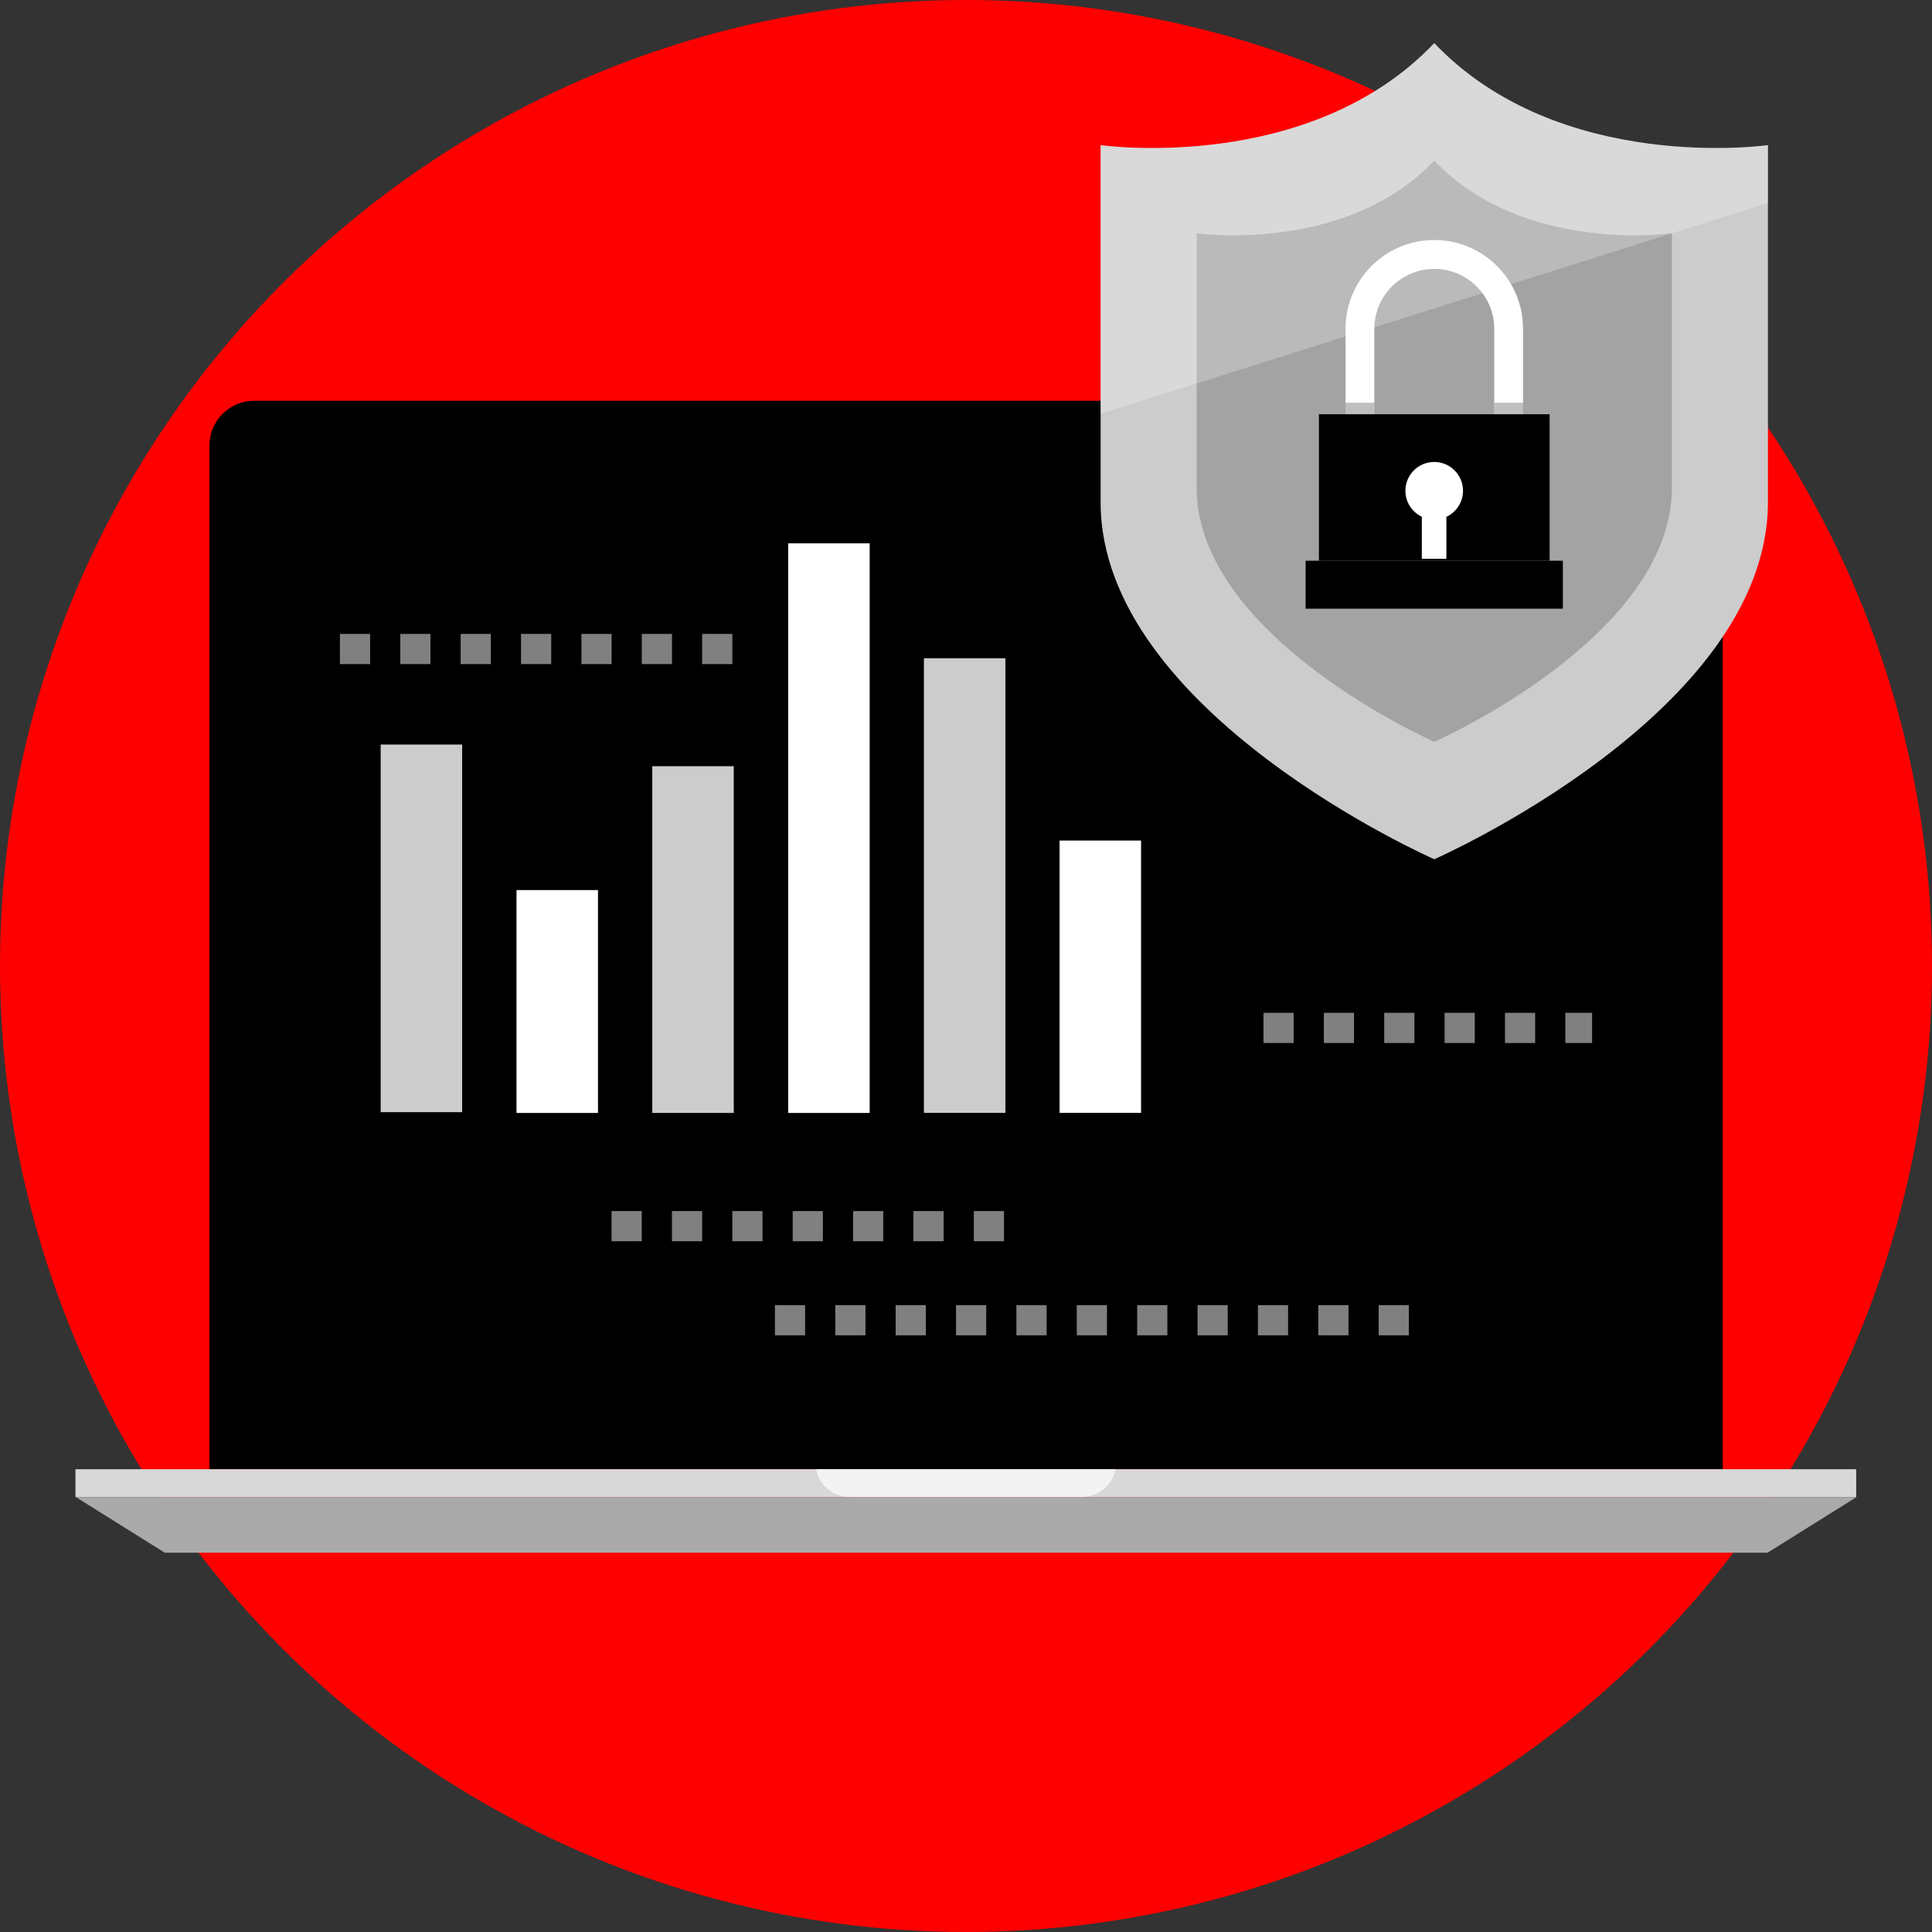
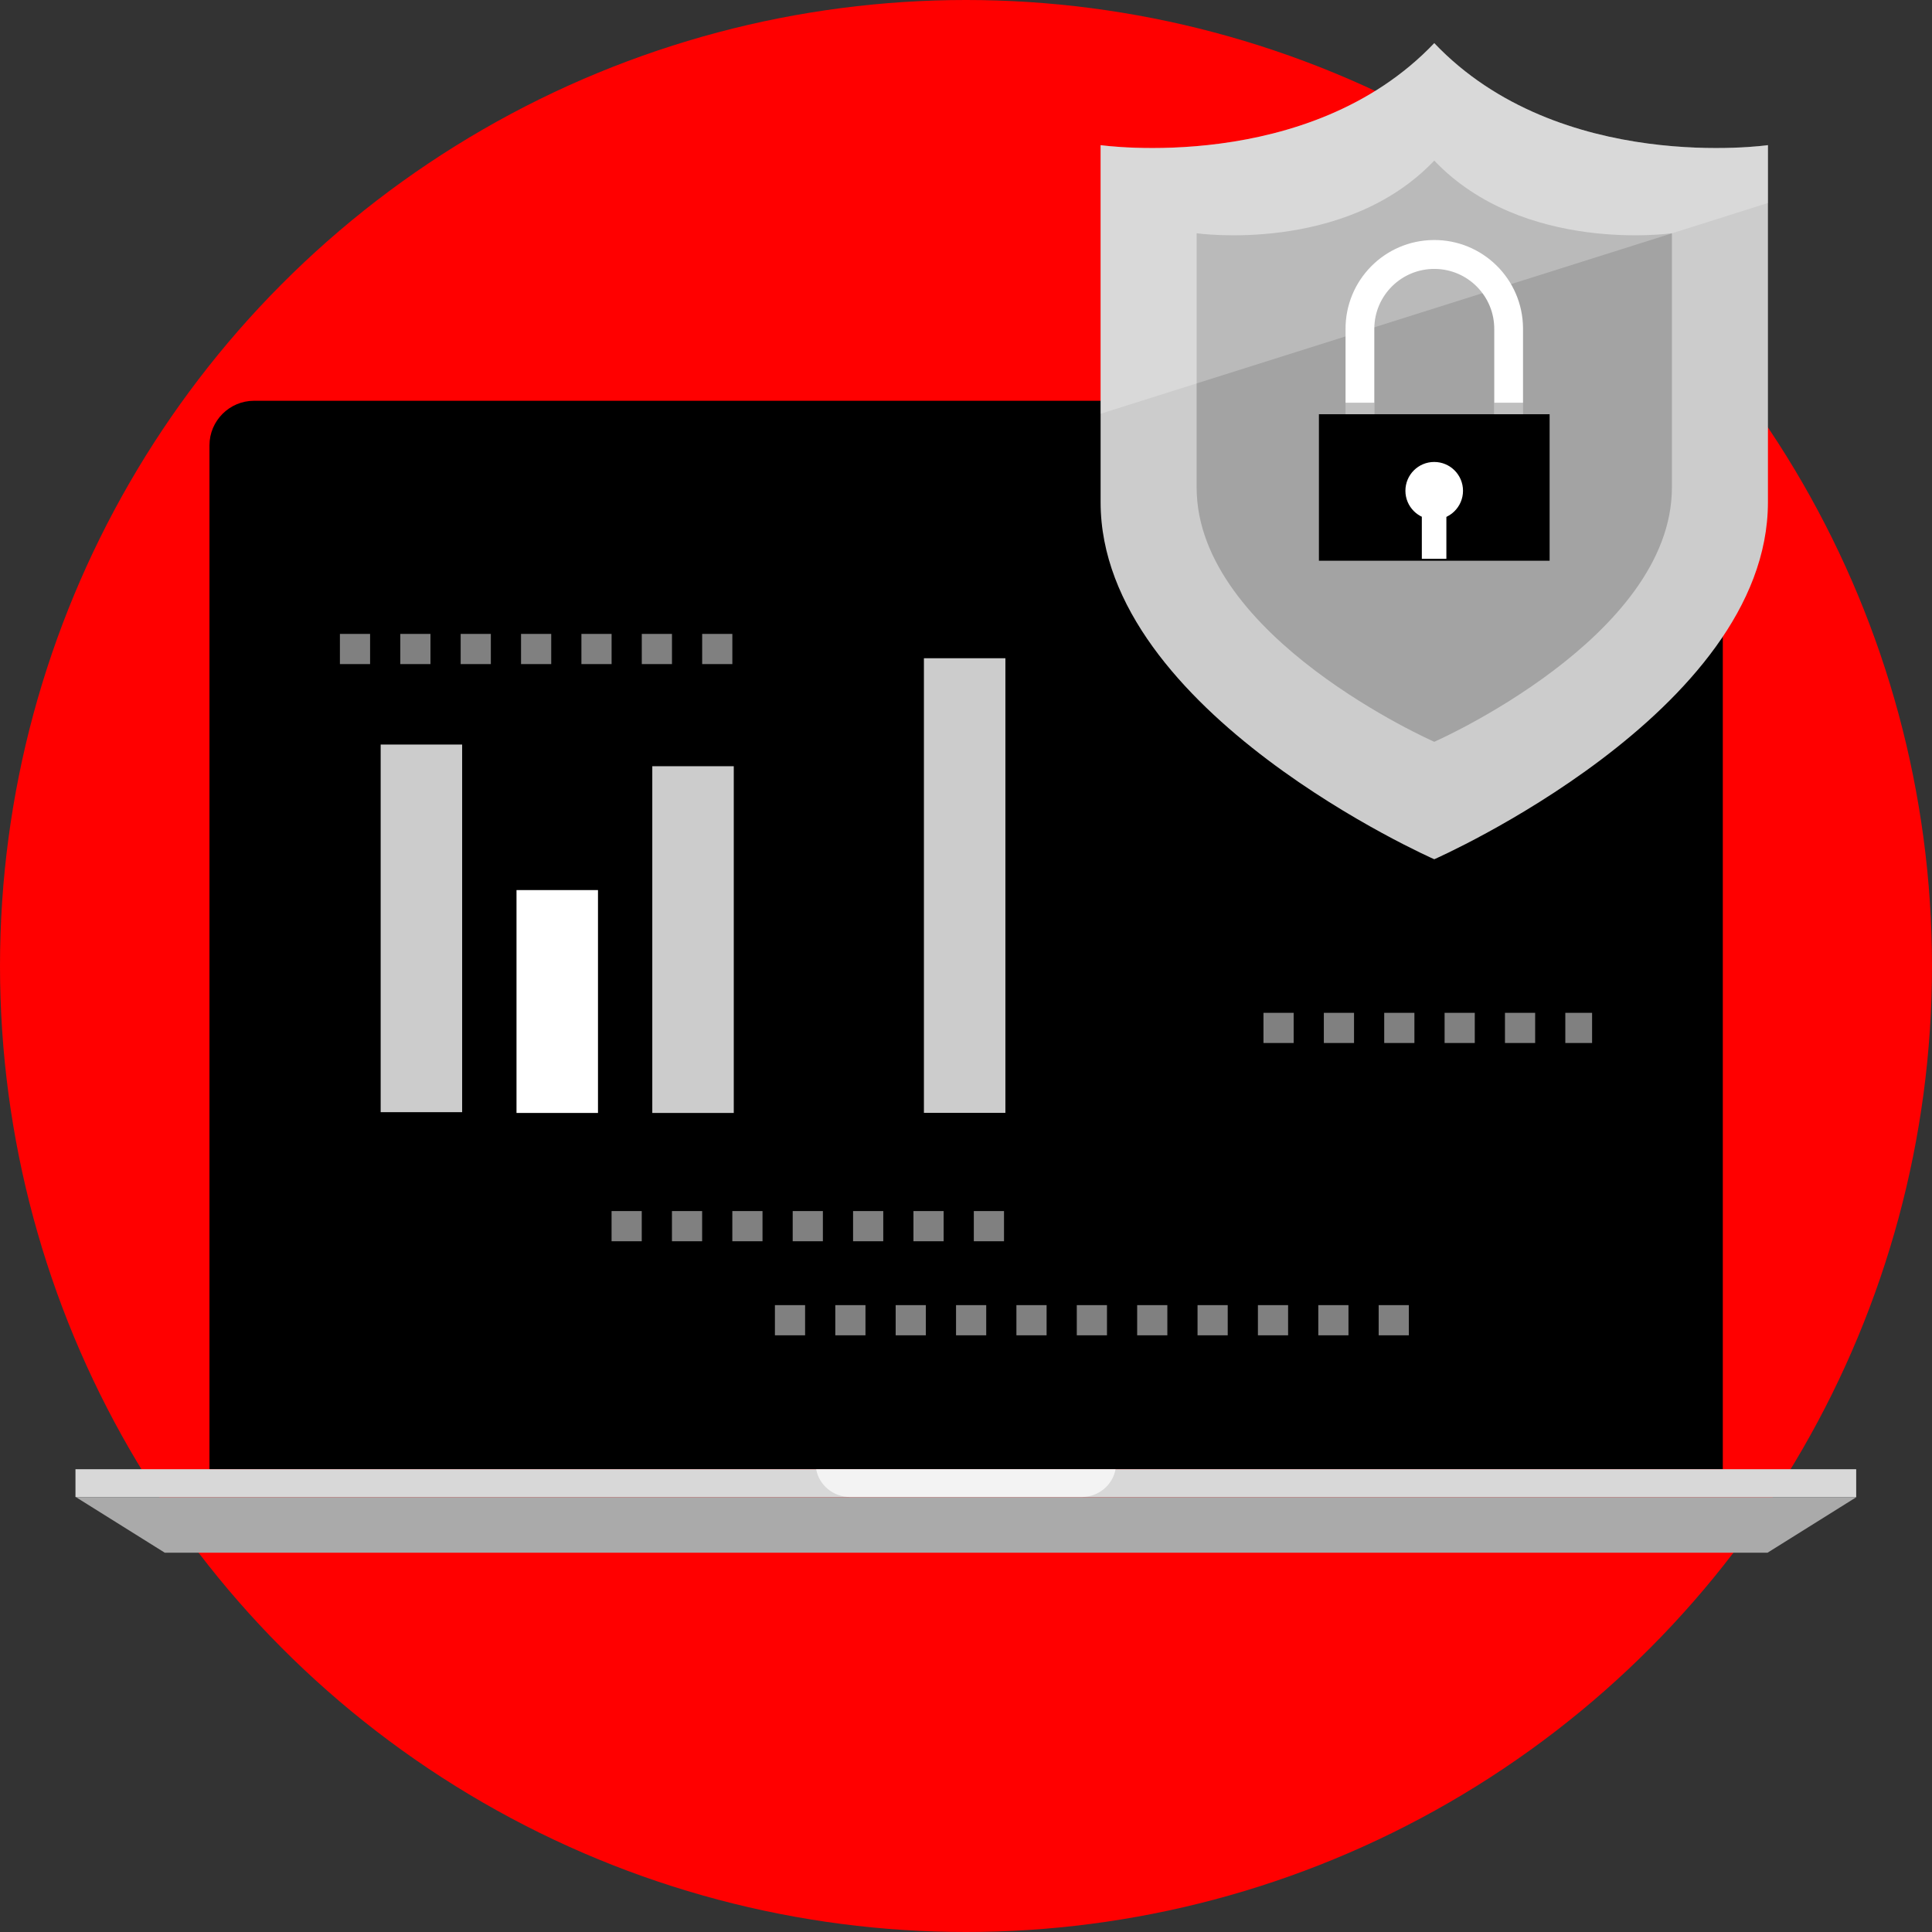
<svg xmlns="http://www.w3.org/2000/svg" version="1.1" id="Capa_1" x="0px" y="0px" viewBox="0 0 512 512" style="enable-background:new 0 0 512 512;" xml:space="preserve">
  <rect x="0" y="0" width="512" height="512" fill="#333333" stroke="none" />
  <circle style="fill:#FF0000;" cx="256" cy="256" r="256" />
  <path d="M456.56,389.36V118.008c0-6.488-5.304-11.8-11.8-11.8H67.312c-6.488,0-11.8,5.304-11.8,11.8V389.36  C55.512,389.36,457.544,389.36,456.56,389.36z" />
  <rect x="70.264" y="120.96" width="371.52" height="253.656" />
  <rect x="20" y="389.36" style="fill:#D8D8D8;" width="471.912" height="7.368" />
  <polygon style="fill:#AAAAAA;" points="468.408,411.488 43.68,411.488 20.088,396.736 492,396.736 " />
  <g style="opacity:0.7;">
    <path style="fill:#FFFFFF;" d="M295.632,389.36h-79.344c0.752,4.136,4.44,7.368,9.064,7.368h61.208   C291.184,396.736,294.88,393.504,295.632,389.36z" />
  </g>
  <rect x="100.88" y="197.312" style="fill:#CCCCCC;" width="21.592" height="97.424" />
  <rect x="136.88" y="235.88" style="fill:#FFFFFF;" width="21.592" height="59.064" />
  <rect x="172.864" y="203.056" style="fill:#CCCCCC;" width="21.592" height="91.888" />
-   <rect x="208.88" y="143.992" style="fill:#FFFFFF;" width="21.592" height="150.952" />
  <rect x="244.848" y="174.44" style="fill:#CCCCCC;" width="21.592" height="120.48" />
-   <rect x="280.8" y="222.752" style="fill:#FFFFFF;" width="21.592" height="72.16" />
  <g style="opacity:0.5;">
    <path style="fill:#FFFFFF;" d="M266.072,328.944h-8v-8h8V328.944z M250.072,328.944h-8v-8h8V328.944z M234.072,328.944h-8v-8h8   V328.944z M218.072,328.944h-8v-8h8V328.944z M202.072,328.944h-8v-8h8V328.944z M186.072,328.944h-8v-8h8V328.944z    M170.072,328.944h-8v-8h8V328.944z" />
  </g>
  <g style="opacity:0.5;">
    <path style="fill:#FFFFFF;" d="M194.08,175.992h-8v-8h8V175.992z M178.08,175.992h-8v-8h8V175.992z M162.08,175.992h-8v-8h8   V175.992z M146.08,175.992h-8v-8h8V175.992z M130.08,175.992h-8v-8h8V175.992z M114.08,175.992h-8v-8h8V175.992z M98.08,175.992h-8   v-8h8V175.992z" />
  </g>
  <g style="opacity:0.5;">
    <path style="fill:#FFFFFF;" d="M421.92,276.408h-7.096v-8h7.096V276.408z M406.832,276.408h-8v-8h8V276.408z M390.832,276.408h-8   v-8h8V276.408z M374.832,276.408h-8v-8h8V276.408z M358.832,276.408h-8v-8h8V276.408z M342.832,276.408h-8v-8h8V276.408z" />
  </g>
  <g style="opacity:0.5;">
    <path style="fill:#FFFFFF;" d="M373.36,353.872h-8v-8h8V353.872z M357.36,353.872h-8v-8h8V353.872z M341.36,353.872h-8v-8h8   V353.872z M325.36,353.872h-8v-8h8V353.872z M309.36,353.872h-8v-8h8V353.872z M293.36,353.872h-8v-8h8V353.872z M277.36,353.872   h-8v-8h8V353.872z M261.36,353.872h-8v-8h8V353.872z M245.36,353.872h-8v-8h8V353.872z M229.36,353.872h-8v-8h8V353.872z    M213.36,353.872h-8v-8h8V353.872z" />
  </g>
  <path style="fill:#CCCCCC;" d="M380.096,11.432c-33.232,34.92-88.424,27.032-88.424,27.032s0,38.864,0,94.624  s88.424,94.624,88.424,94.624s88.424-38.864,88.424-94.624s0-94.624,0-94.624S413.328,46.352,380.096,11.432z" />
  <g style="opacity:0.2;">
    <path d="M380.096,42.56c-23.664,24.872-62.976,19.256-62.976,19.256s0,27.672,0,67.384s62.976,67.384,62.976,67.384   s62.976-27.672,62.976-67.384s0-67.384,0-67.384S403.76,67.424,380.096,42.56z" />
  </g>
  <g style="opacity:0.25;">
    <path style="fill:#FFFFFF;" d="M380.096,11.432c-33.232,34.92-88.424,27.032-88.424,27.032v71.184l176.856-55.856V38.464   C468.52,38.464,413.328,46.352,380.096,11.432z" />
  </g>
  <path style="fill:#FFFFFF;" d="M403.616,114.776h-7.624V87.312c0.088-8.776-6.96-15.968-15.736-16.048  c-8.776-0.088-15.968,6.96-16.048,15.736c0,0.104,0,0.208,0,0.312v27.464h-7.624V87.312c-0.104-12.992,10.336-23.6,23.328-23.704  s23.6,10.336,23.704,23.328c0,0.128,0,0.256,0,0.376L403.616,114.776L403.616,114.776z" />
  <g style="opacity:0.25;">
    <rect x="396" y="106.728" width="7.624" height="3.048" />
  </g>
  <g style="opacity:0.25;">
    <rect x="356.576" y="106.728" width="7.624" height="3.048" />
  </g>
  <rect x="349.528" y="109.776" width="61.136" height="38.824" />
-   <rect x="346" y="148.6" width="68.176" height="12.704" />
  <g>
    <circle style="fill:#FFFFFF;" cx="380.08" cy="130.056" r="7.632" />
    <rect x="376.8" y="134.16" style="fill:#FFFFFF;" width="6.504" height="13.936" />
  </g>
  <g>
</g>
  <g>
</g>
  <g>
</g>
  <g>
</g>
  <g>
</g>
  <g>
</g>
  <g>
</g>
  <g>
</g>
  <g>
</g>
  <g>
</g>
  <g>
</g>
  <g>
</g>
  <g>
</g>
  <g>
</g>
  <g>
</g>
</svg>